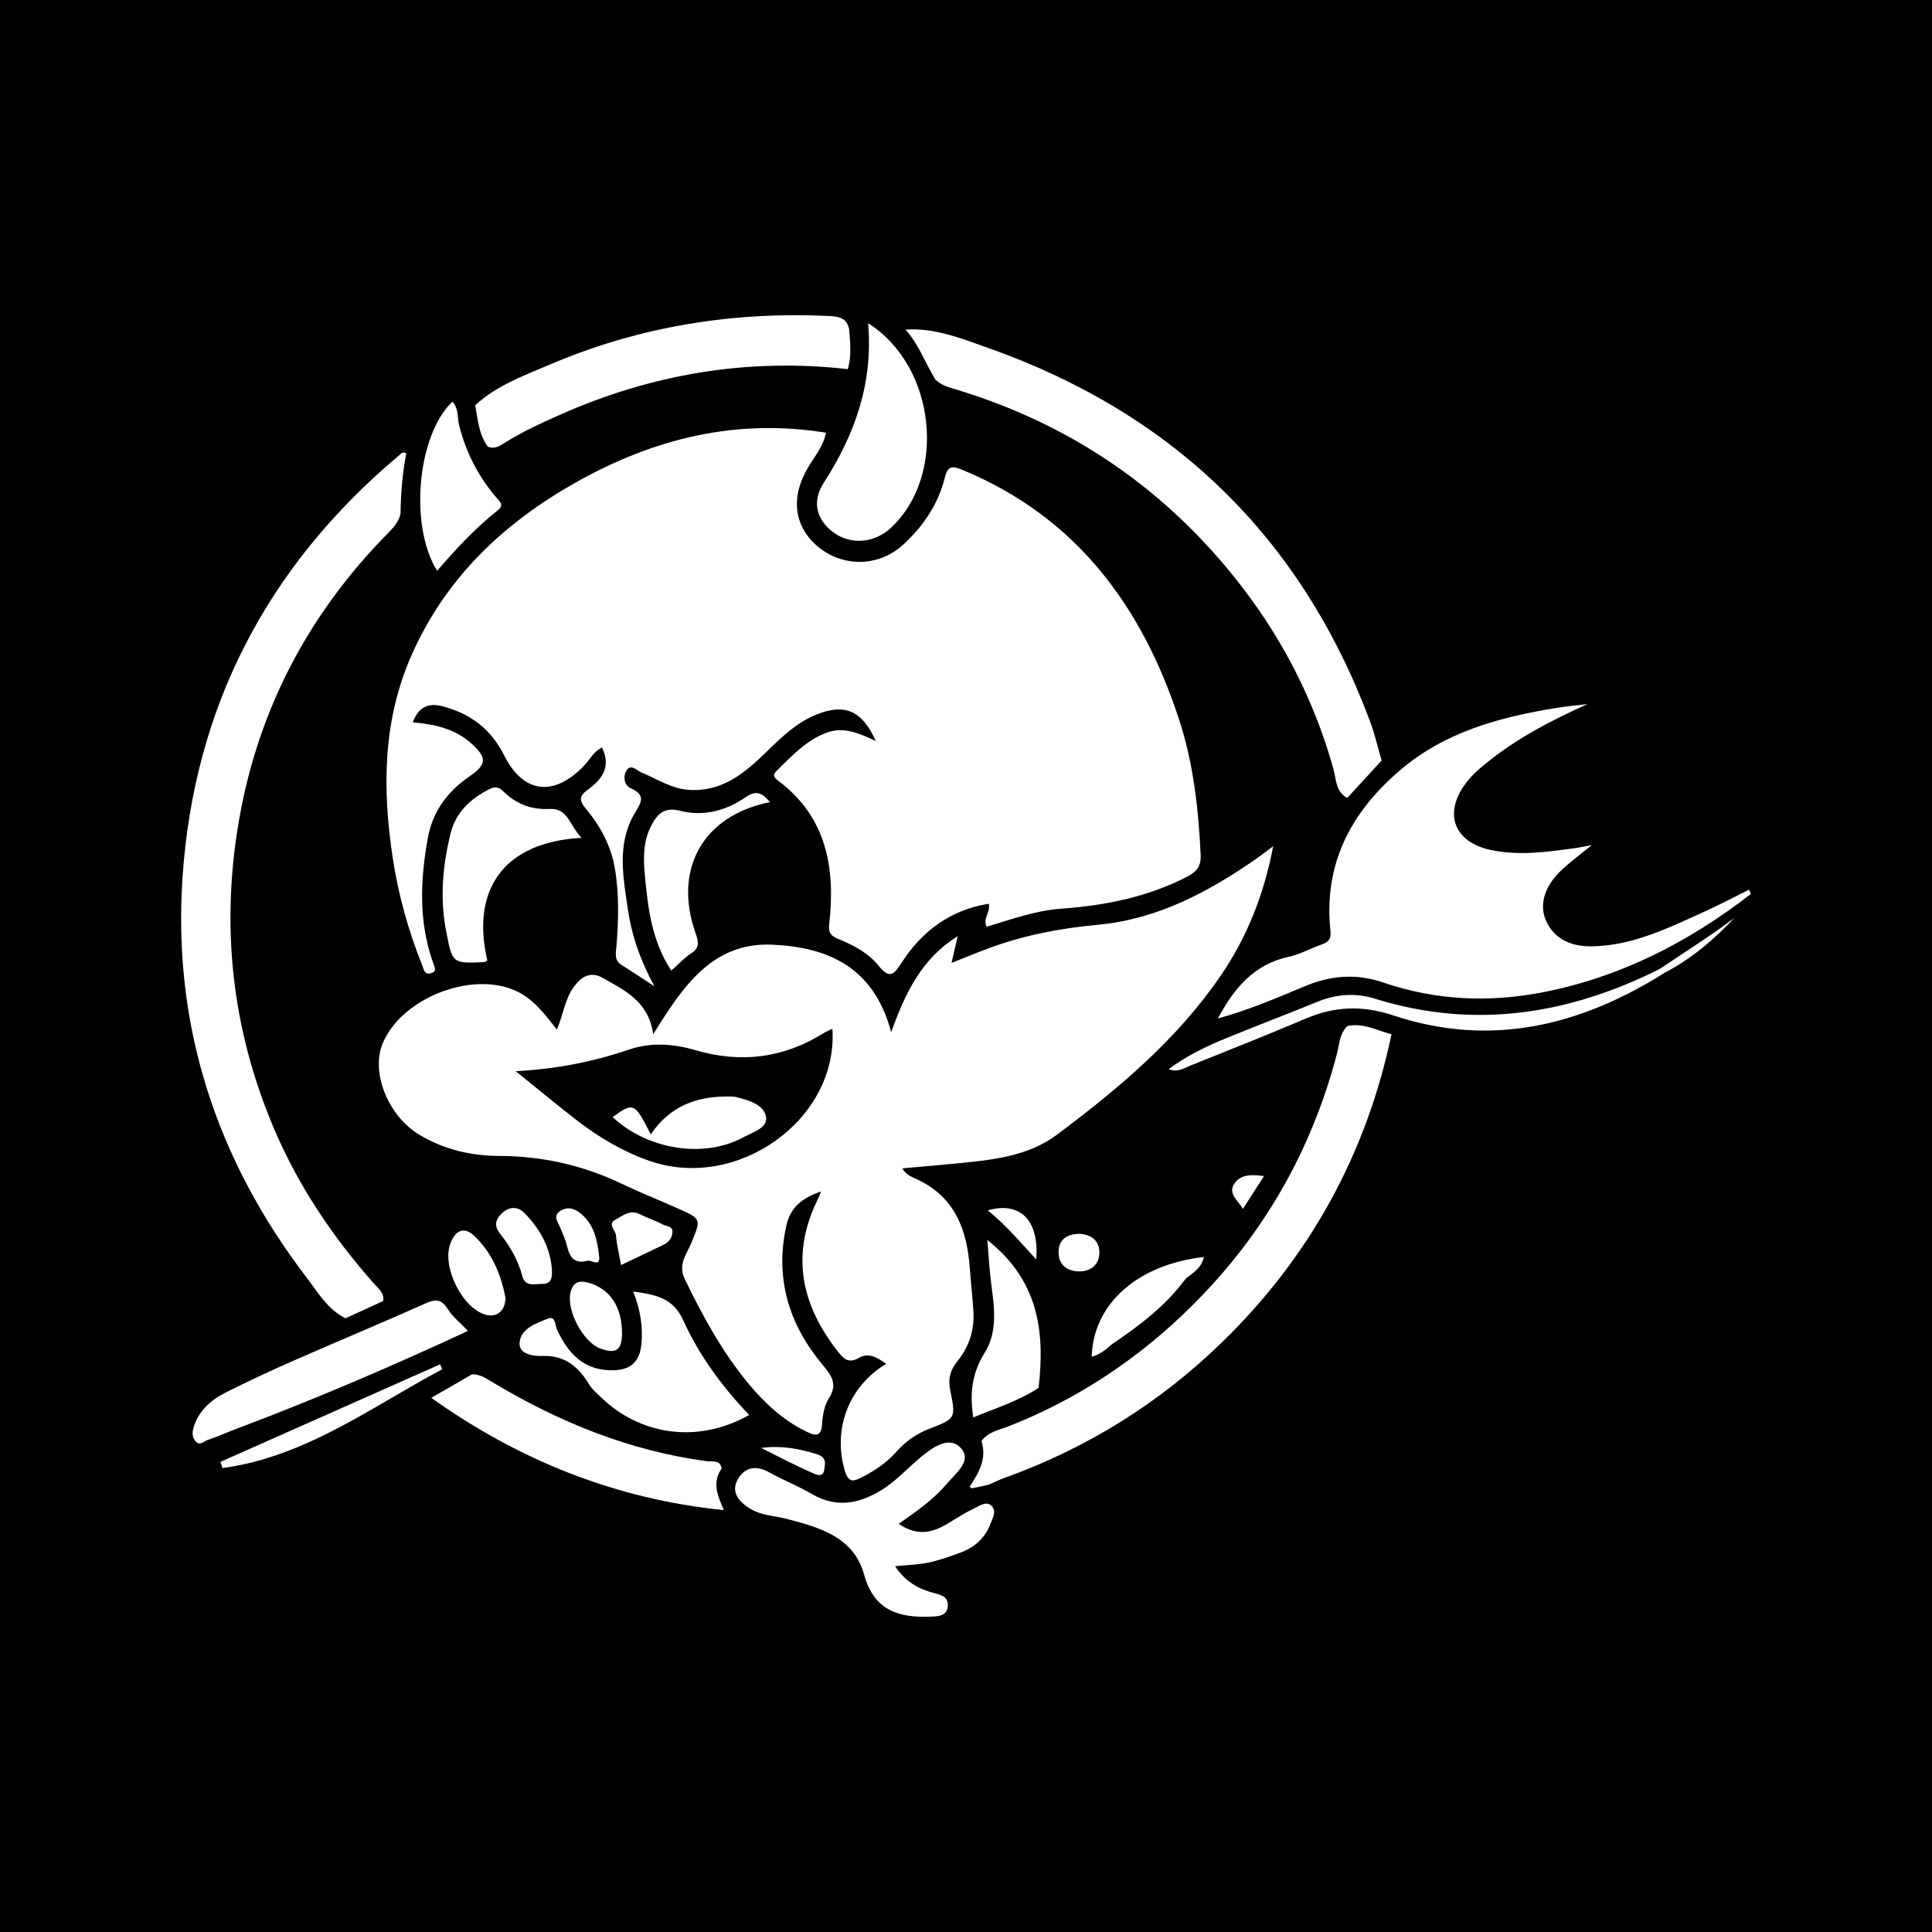
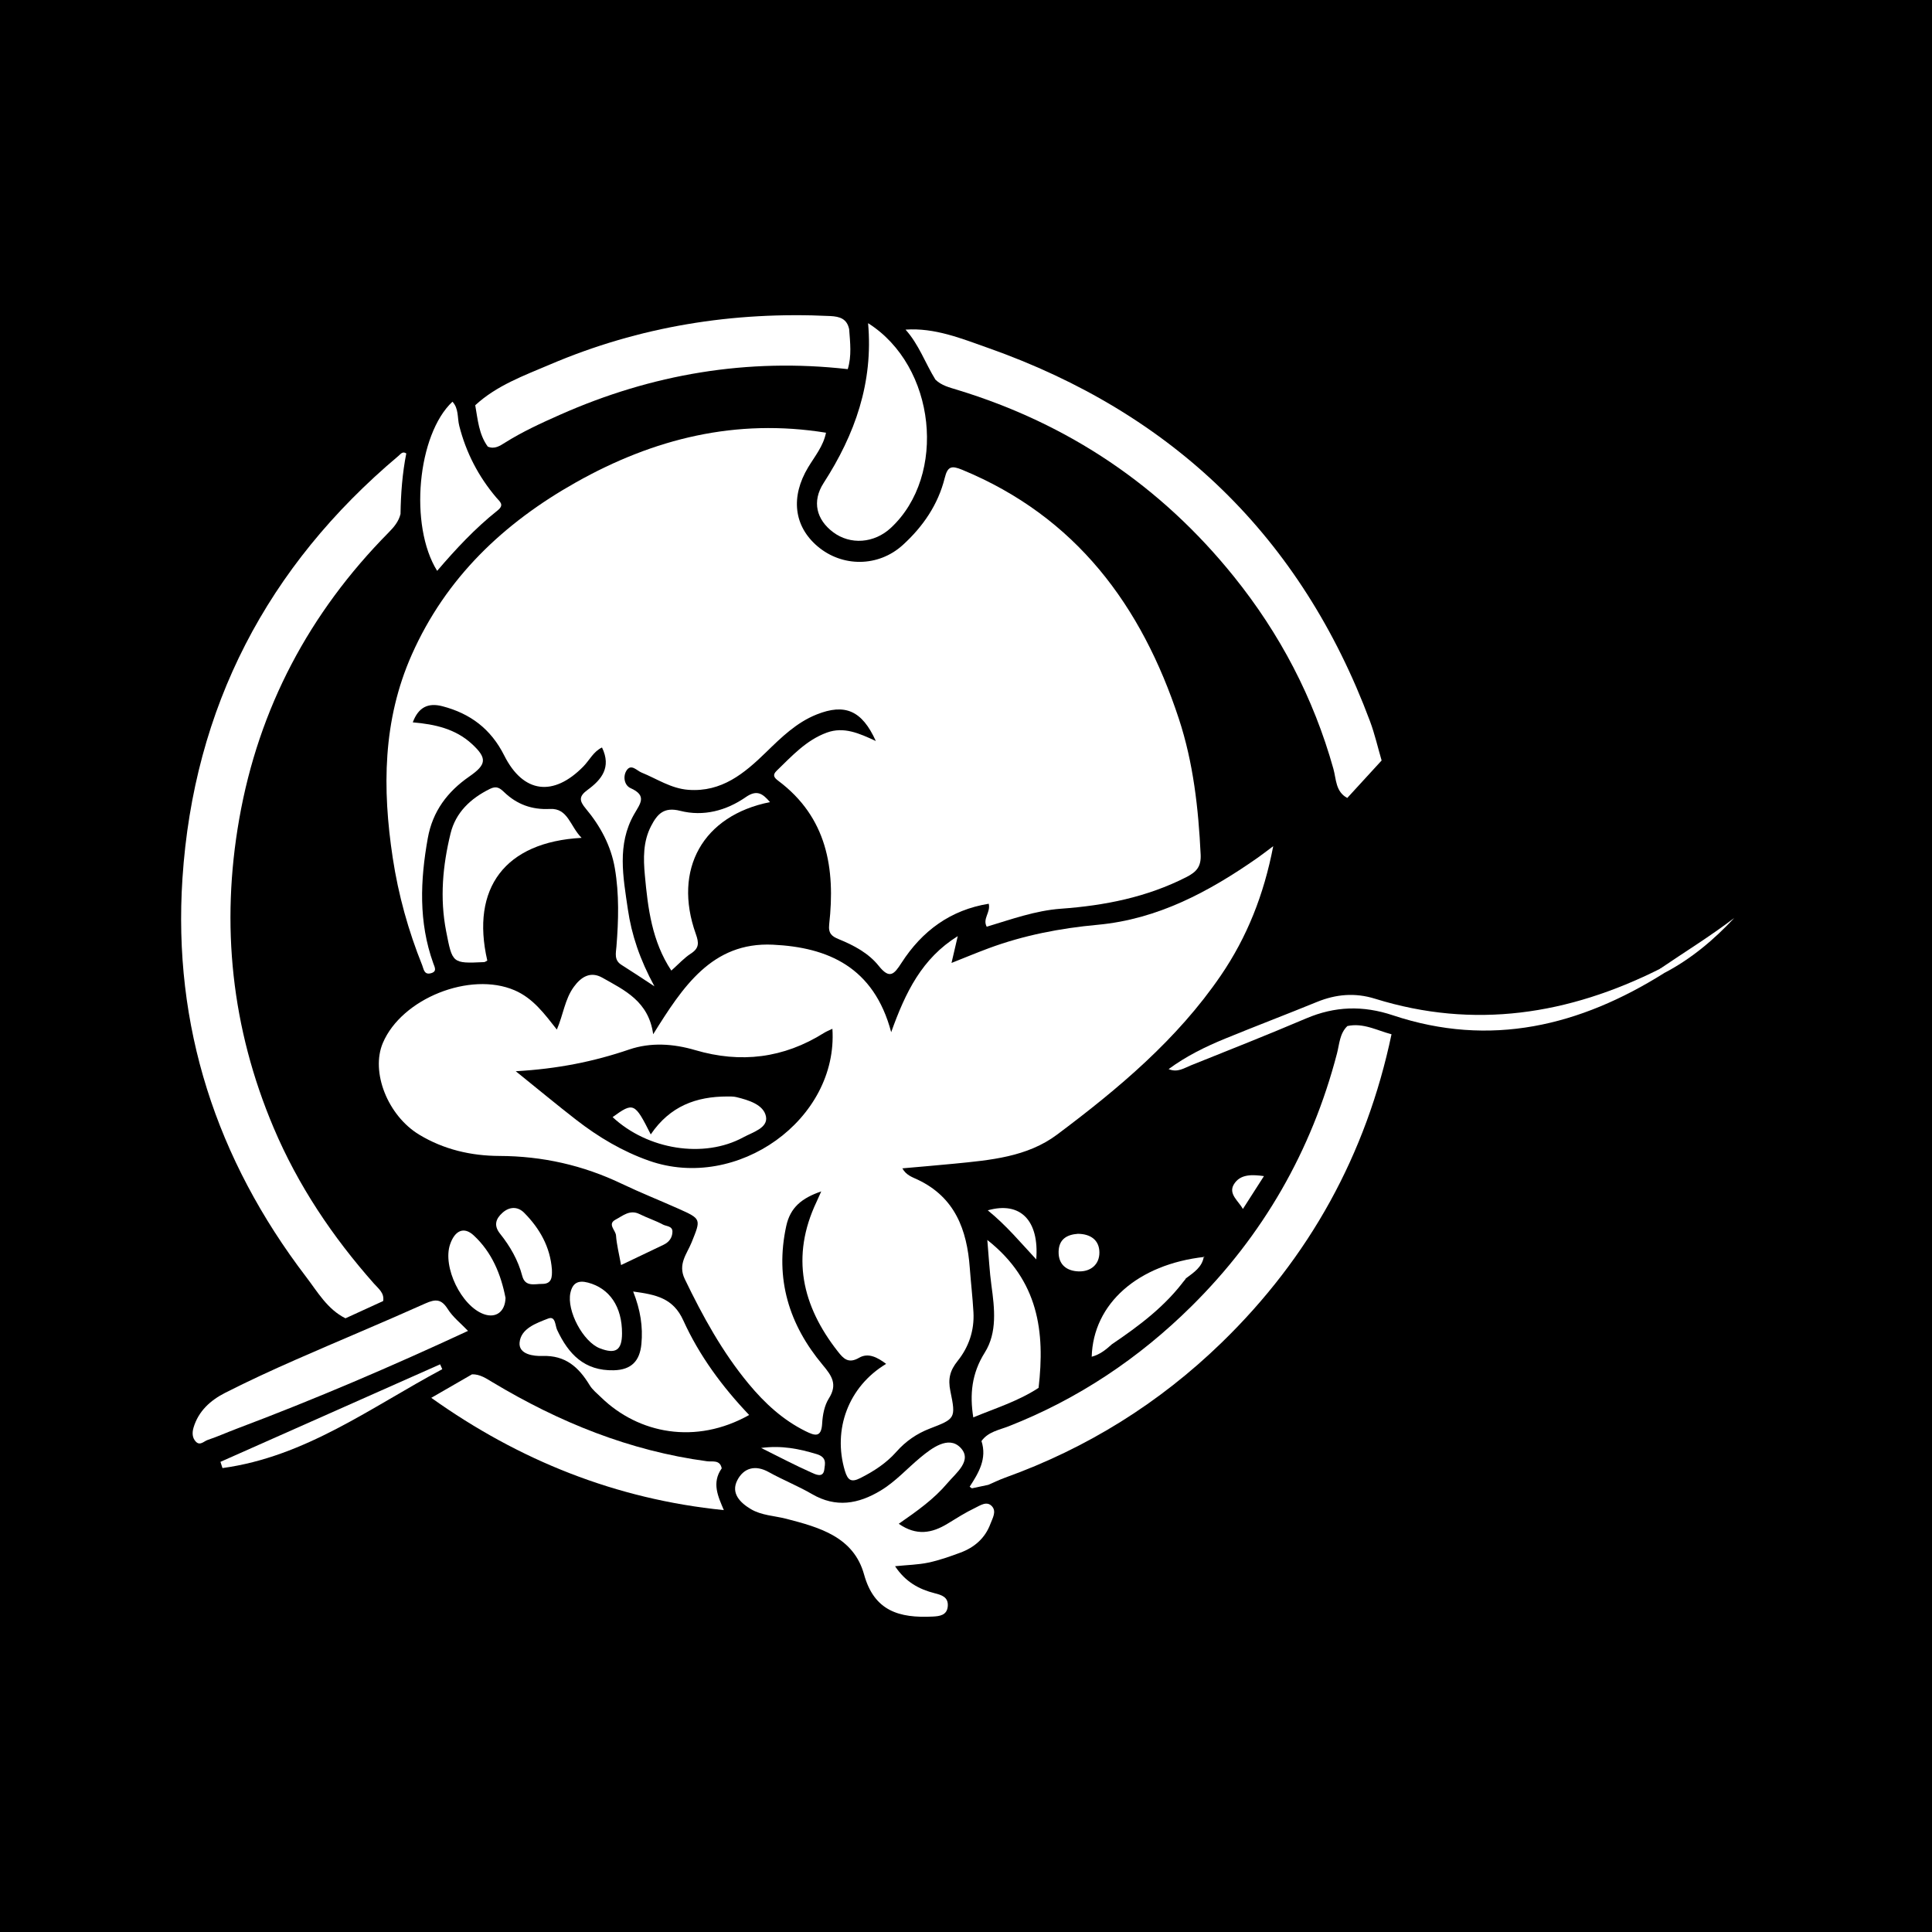
<svg xmlns="http://www.w3.org/2000/svg" version="1.1" id="Layer_1" x="0px" y="0px" width="200px" height="200px" viewBox="0 0 200 200" enable-background="new 0 0 200 200" xml:space="preserve">
  <rect width="200" height="200" />
  <g>
    <path fill="#FFFFFF" d="M39.665,134.683c-1.301,0.595-2.602,1.191-3.903,1.787c-1.873-0.934-2.881-2.726-4.07-4.283   c-9.3-12.18-13.811-25.962-12.804-41.26c1.164-17.695,8.764-32.29,22.354-43.727c0.229-0.193,0.435-0.52,0.817-0.26   c-0.409,2.069-0.565,4.162-0.597,6.267c-0.19,0.782-0.684,1.363-1.234,1.92c-8.199,8.296-13.444,18.165-15.463,29.654   c-1.928,10.971-0.801,21.652,3.558,31.955c2.534,5.99,6.104,11.302,10.4,16.153C39.18,133.404,39.806,133.848,39.665,134.683z" />
    <path fill="#FFFFFF" d="M143.025,78.725c-1.185,1.293-2.371,2.586-3.556,3.879c-1.219-0.644-1.141-1.96-1.435-3.011   c-2.06-7.358-5.532-13.982-10.307-19.913c-7.554-9.383-17.125-15.821-28.653-19.331c-0.804-0.245-1.613-0.441-2.239-1.05   c-1.057-1.709-1.719-3.656-3.095-5.176c3.019-0.213,5.783,0.918,8.508,1.88c19.151,6.755,32.446,19.576,39.575,38.663   C142.315,75.985,142.628,77.37,143.025,78.725z" />
    <path fill="#FFFFFF" d="M139.481,106.216c1.643-0.358,3.066,0.459,4.568,0.852c-2.612,12.431-8.482,23.083-17.587,31.922   c-6.451,6.263-13.932,10.922-22.403,13.973c-0.596,0.215-1.168,0.496-1.751,0.747c-0.56,0.121-1.119,0.245-1.681,0.357   c-0.044,0.009-0.105-0.065-0.249-0.161c0.928-1.427,1.818-2.902,1.224-4.728c0.692-0.967,1.831-1.144,2.825-1.534   c7.184-2.821,13.484-7.041,18.93-12.436c7.383-7.312,12.415-16.057,15.046-26.148C138.659,108.081,138.673,106.993,139.481,106.216   z" />
    <path fill="#FFFFFF" d="M87.904,34.075c0.102,1.385,0.276,2.773-0.145,4.139c-10.364-1.176-20.283,0.505-29.784,4.72   c-1.939,0.86-3.878,1.747-5.686,2.883c-0.534,0.336-1.097,0.719-1.796,0.414c-0.928-1.276-1.033-2.802-1.297-4.28   c2.223-2.054,5.036-3.065,7.734-4.216c9.264-3.953,18.964-5.507,29.013-5.019C86.949,32.765,87.675,33.005,87.904,34.075z" />
    <path fill="#FFFFFF" d="M74.712,152.005c-1.058,1.498-0.378,2.908,0.219,4.321c-11.151-1.123-21.191-5.141-30.286-11.623   c1.407-0.812,2.814-1.623,4.221-2.434c0.818-0.018,1.452,0.419,2.116,0.818c6.882,4.132,14.191,7.107,22.203,8.181   C73.742,151.343,74.534,151.082,74.712,152.005z" />
    <path fill="#FFFFFF" d="M42.73,74.778c2.31,0.195,4.423,0.678,6.109,2.225c1.626,1.492,1.527,2.145-0.262,3.385   c-2.246,1.557-3.79,3.58-4.292,6.377c-0.785,4.372-0.962,8.69,0.565,12.947c0.155,0.432,0.429,0.874-0.277,1.046   c-0.673,0.164-0.713-0.45-0.859-0.815c-1.445-3.593-2.478-7.308-3.058-11.134c-1.087-7.168-1.046-14.239,1.97-21.036   c3.543-7.986,9.523-13.637,17.014-17.849c8.034-4.518,16.547-6.639,25.867-5.129c-0.277,1.391-1.16,2.439-1.845,3.578   c-1.841,3.062-1.49,6.092,0.968,8.181c2.563,2.178,6.305,2.16,8.828-0.137c2.084-1.897,3.655-4.179,4.341-6.944   c0.298-1.202,0.7-1.299,1.805-0.842c11.777,4.865,18.569,14.052,22.43,25.774c1.5,4.555,2.027,9.283,2.257,14.057   c0.059,1.224-0.404,1.789-1.47,2.332c-4.096,2.088-8.459,2.95-12.995,3.277c-2.634,0.19-5.134,1.098-7.682,1.863   c-0.455-0.836,0.423-1.47,0.21-2.379c-3.953,0.638-6.896,2.807-9.027,6.114c-0.768,1.191-1.227,1.741-2.365,0.314   c-1.049-1.315-2.573-2.122-4.139-2.761c-0.708-0.289-1.094-0.585-0.986-1.543c0.65-5.782-0.228-11.073-5.269-14.85   c-0.452-0.338-0.621-0.604-0.163-1.046c1.573-1.519,3.051-3.162,5.185-3.943c1.76-0.645,3.351,0.07,5.075,0.87   c-1.436-3.172-3.202-3.911-6.12-2.75c-2.089,0.832-3.658,2.369-5.229,3.899c-2.253,2.195-4.6,4.162-8.057,3.903   c-1.805-0.135-3.254-1.143-4.854-1.79c-0.469-0.19-1.044-0.906-1.507-0.266c-0.442,0.61-0.293,1.579,0.377,1.88   c1.748,0.784,0.998,1.601,0.366,2.708c-1.789,3.135-1.13,6.501-0.649,9.813c0.387,2.665,1.239,5.2,2.755,7.998   c-1.419-0.927-2.407-1.593-3.417-2.225c-0.78-0.488-0.571-1.218-0.516-1.906c0.217-2.704,0.292-5.412-0.166-8.093   c-0.399-2.334-1.508-4.385-3.014-6.18c-0.697-0.831-0.701-1.279,0.196-1.936c1.422-1.041,2.492-2.315,1.488-4.386   c-0.886,0.418-1.296,1.32-1.93,1.967c-3.088,3.149-6.212,2.798-8.191-1.138c-1.387-2.758-3.517-4.348-6.407-5.101   C44.313,72.727,43.314,73.214,42.73,74.778z" />
-     <path fill="#FFFFFF" d="M181.25,92.545c-6.414,4.961-13.456,8.595-21.505,10.169c-5.614,1.097-11.147,0.845-16.549-1.004   c-2.853-0.976-5.503-0.723-8.22,0.424c-2.877,1.214-5.764,2.429-8.901,3.3c1.69-3.169,3.758-5.616,7.342-6.389   c1.177-0.254,2.27-0.881,3.421-1.279c0.714-0.247,0.977-0.576,0.889-1.408c-0.723-6.86,2.061-12.211,7.167-16.59   c4.686-4.017,10.342-5.527,16.232-6.486c0.882-0.144,1.774-0.222,3.205-0.397c-3.82,1.731-7.041,3.432-9.935,5.687   c-0.966,0.753-1.918,1.522-2.658,2.512c-2.343,3.134-1.218,6.096,2.587,6.905c2.964,0.63,5.89,0.194,8.823-0.204   c0.378-0.051,0.751-0.137,1.635-0.302c-1.262,1.031-2.188,1.718-3.034,2.493c-1.814,1.659-2.464,3.63-1.705,5.33   c0.909,2.036,2.741,2.684,4.76,2.656c4.226-0.059,7.94-1.916,11.68-3.61c1.547-0.701,3.05-1.499,4.573-2.253   C181.12,92.248,181.185,92.397,181.25,92.545z" />
    <path fill="#FFFFFF" d="M93.039,157.741c1.833,1.28,3.44,0.972,5.042-0.004c0.934-0.569,1.86-1.162,2.844-1.631   c0.534-0.254,1.233-0.772,1.771-0.167c0.482,0.543,0.046,1.233-0.169,1.813c-0.549,1.482-1.657,2.438-3.107,2.976   c-1.081,0.401-2.181,0.791-3.305,1.03c-1.056,0.224-2.155,0.243-3.458,0.376c1.084,1.635,2.481,2.386,4.103,2.798   c0.724,0.184,1.419,0.396,1.355,1.327c-0.066,0.961-0.852,1.052-1.557,1.087c-3.477,0.177-6.063-0.576-7.109-4.353   c-1.079-3.897-4.619-4.879-8.034-5.764c-1.24-0.321-2.577-0.342-3.699-1.013c-1.099-0.657-2.076-1.638-1.393-2.973   c0.651-1.274,1.846-1.641,3.262-0.851c1.46,0.814,3.029,1.434,4.472,2.274c2.478,1.443,4.797,1.028,7.102-0.358   c1.561-0.939,2.761-2.305,4.145-3.447c1.146-0.945,2.873-2.264,4.104-1.02c1.316,1.331-0.443,2.639-1.341,3.705   C96.691,155.177,94.949,156.417,93.039,157.741z" />
    <path fill="#FFFFFF" d="M89.864,33.456c7.035,4.444,8.201,15.763,2.355,21.192c-1.726,1.603-4.2,1.784-5.984,0.437   c-1.708-1.289-2.213-3.166-0.972-5.088C88.503,44.977,90.413,39.619,89.864,33.456z" />
    <path fill="#FFFFFF" d="M65.544,133.697c2.374,0.325,4.141,0.675,5.192,2.993c1.65,3.638,4.032,6.867,6.816,9.789   c-5.525,3.11-11.46,1.94-15.328-1.826c-0.415-0.404-0.893-0.781-1.187-1.265c-1.125-1.848-2.491-3.104-4.887-3.019   c-0.876,0.031-2.474-0.144-2.363-1.388c0.13-1.45,1.725-2.008,2.959-2.486c0.772-0.299,0.715,0.722,0.923,1.166   c1.176,2.515,2.823,4.261,5.868,4.189c1.843-0.044,2.692-0.98,2.859-2.705C66.571,137.348,66.298,135.597,65.544,133.697z" />
    <path fill="#FFFFFF" d="M48.448,137.774c-7.864,3.654-15.81,7.065-23.91,10.113c-1.019,0.384-2.015,0.833-3.047,1.179   c-0.378,0.126-0.781,0.628-1.216,0.176c-0.39-0.405-0.391-0.951-0.24-1.458c0.512-1.723,1.771-2.837,3.282-3.605   c2.398-1.22,4.847-2.345,7.311-3.429c4.459-1.961,8.961-3.823,13.405-5.817c1.062-0.476,1.66-0.466,2.32,0.582   C46.882,136.353,47.713,137.001,48.448,137.774z" />
    <path fill="#FFFFFF" d="M60.205,86.734c-7.938,0.428-11.483,5.215-9.761,12.702c-0.111,0.057-0.222,0.156-0.336,0.162   c-3.308,0.153-3.273,0.126-3.922-3.188c-0.671-3.428-0.357-6.809,0.457-10.135c0.529-2.162,2.063-3.616,4.069-4.607   c0.694-0.343,1.03-0.092,1.483,0.341c1.316,1.26,2.862,1.831,4.73,1.733C58.803,83.643,58.997,85.516,60.205,86.734z" />
    <path fill="#FFFFFF" d="M79.71,83.035c-6.953,1.381-10.072,6.957-7.679,13.649c0.334,0.936,0.352,1.473-0.523,2.038   c-0.692,0.447-1.261,1.085-2.013,1.753c-2.008-3.03-2.426-6.451-2.74-9.883c-0.158-1.726-0.194-3.467,0.649-5.089   c0.643-1.237,1.321-1.996,3.009-1.567c2.401,0.61,4.76-0.01,6.782-1.413C78.352,81.718,78.947,82.145,79.71,83.035z" />
    <path fill="#FFFFFF" d="M46.838,41.584c0.667,0.715,0.492,1.661,0.704,2.497c0.703,2.774,1.988,5.252,3.839,7.432   c0.366,0.431,0.869,0.741,0.117,1.338c-2.307,1.832-4.312,3.985-6.244,6.243C42.326,54.412,43.209,44.975,46.838,41.584z" />
    <path fill="#FFFFFF" d="M107.514,143.67c-2.093,1.374-4.474,2.111-6.76,3.058c-0.377-2.375-0.175-4.539,1.192-6.715   c1.302-2.071,1.013-4.571,0.685-6.962c-0.196-1.426-0.265-2.869-0.424-4.689C107.537,132.562,108.186,137.892,107.514,143.67z" />
    <path fill="#FFFFFF" d="M172.296,100.718c-8.74,5.494-18.016,7.749-28.104,4.385c-3.106-1.036-6.001-0.943-8.979,0.323   c-3.955,1.682-7.952,3.267-11.943,4.864c-0.694,0.278-1.377,0.77-2.295,0.383c1.835-1.353,3.823-2.325,5.872-3.164   c3.146-1.289,6.326-2.497,9.473-3.784c1.981-0.81,3.952-0.982,6.019-0.339c10.265,3.192,20.044,1.65,29.484-3.084   C172.263,100.118,172.344,100.345,172.296,100.718z" />
    <path fill="#FFFFFF" d="M52.332,134.362c-0.045,1.445-1.003,2.116-2.23,1.685c-2.338-0.822-4.316-4.908-3.506-7.242   c0.496-1.431,1.427-1.853,2.432-0.926C50.942,129.643,51.868,131.963,52.332,134.362z" />
    <path fill="#FFFFFF" d="M22.821,151.33c7.58-3.365,15.159-6.73,22.739-10.095c0.075,0.168,0.15,0.335,0.225,0.503   c-7.353,3.926-14.159,9.067-22.754,10.236C22.961,151.759,22.891,151.545,22.821,151.33z" />
    <path fill="#FFFFFF" d="M64.392,138.054c-0.009,1.723-0.66,2.155-2.295,1.523c-1.738-0.671-3.452-3.898-3.048-5.743   c0.222-1.015,0.792-1.332,1.824-1.058C63.105,133.368,64.406,135.269,64.392,138.054z" />
    <path fill="#FFFFFF" d="M57.133,131.419c0.026,0.754,0.014,1.494-1.006,1.49c-0.781-0.003-1.759,0.339-2.064-0.824   c-0.43-1.639-1.256-3.07-2.298-4.373c-0.683-0.854-0.441-1.547,0.25-2.166c0.718-0.644,1.579-0.673,2.246,0   C55.87,127.169,56.959,129.083,57.133,131.419z" />
    <path fill="#FFFFFF" d="M64.292,130.958c-0.214-1.187-0.455-2.118-0.522-3.062c-0.039-0.548-0.93-1.177-0.042-1.643   c0.744-0.39,1.471-1.071,2.471-0.573c0.796,0.396,1.654,0.671,2.437,1.09c0.349,0.187,0.989,0.135,0.975,0.748   c-0.014,0.614-0.354,1.069-0.918,1.339C67.268,129.537,65.844,130.217,64.292,130.958z" />
-     <path fill="#FFFFFF" d="M60.827,130.508c-1.357,0.368-1.861-0.352-2.127-1.511c-0.155-0.678-0.473-1.32-0.732-1.972   c-0.223-0.562-0.771-1.129,0.028-1.662c0.682-0.454,1.363-0.31,1.963,0.137c1.525,1.134,1.882,2.857,2.065,4.575   C62.143,131.19,61.231,130.423,60.827,130.508z" />
    <path fill="#FFFFFF" d="M111.583,127.723c1.314,0.012,2.214,0.65,2.226,1.917c0.013,1.265-0.908,2.014-2.154,1.974   c-1.204-0.039-2.096-0.674-2.068-2.043C109.613,128.283,110.445,127.803,111.583,127.723z" />
    <path fill="#FFFFFF" d="M102.254,125.293c3.379-0.961,5.336,1.053,5.017,5.08C105.644,128.627,104.198,126.873,102.254,125.293z" />
    <path fill="#FFFFFF" d="M78.791,149.89c2.166-0.28,3.927,0.093,5.735,0.635c1.108,0.332,0.872,1.02,0.81,1.573   c-0.109,0.971-0.953,0.51-1.35,0.334C82.315,151.692,80.694,150.836,78.791,149.89z" />
    <path fill="#FFFFFF" d="M130.844,121.75c-0.726,1.133-1.452,2.266-2.179,3.399c-0.443-0.807-1.523-1.542-0.948-2.523   C128.377,121.5,129.668,121.592,130.844,121.75z" />
    <path fill="#FFFFFF" d="M172.296,100.718c-0.158-0.139-0.316-0.278-0.474-0.416c2.573-1.752,5.23-3.383,7.714-5.28   C177.412,97.294,175.063,99.27,172.296,100.718z" />
    <path fill="#FFFFFF" d="M130.161,88.817c-5.011,3.5-10.312,6.343-16.531,6.917c-3.868,0.356-7.639,1.08-11.282,2.43   c-1.23,0.456-2.44,0.962-3.848,1.52c0.24-1.029,0.416-1.786,0.647-2.777c-3.709,2.317-5.399,5.781-6.892,9.944   c-1.794-6.759-6.561-8.787-12.247-9.057c-6.311-0.3-9.345,4.394-12.391,9.269c-0.472-3.419-2.976-4.558-5.259-5.85   c-1.218-0.689-2.189-0.114-2.967,0.962c-0.922,1.276-1.073,2.845-1.746,4.405c-1.299-1.647-2.461-3.243-4.382-4.069   c-4.581-1.968-11.671,0.835-13.633,5.461c-1.275,3.006,0.51,7.516,3.762,9.486c2.55,1.544,5.383,2.195,8.3,2.205   c4.464,0.016,8.661,0.961,12.676,2.882c1.913,0.915,3.889,1.699,5.827,2.564c2.432,1.086,2.378,1.075,1.397,3.51   c-0.478,1.187-1.449,2.243-0.704,3.788c1.852,3.841,3.886,7.559,6.616,10.85c1.654,1.995,3.539,3.74,5.9,4.905   c0.937,0.462,1.624,0.698,1.706-0.803c0.048-0.88,0.232-1.863,0.69-2.587c0.921-1.457,0.325-2.33-0.633-3.474   c-3.492-4.171-4.963-8.921-3.775-14.379c0.421-1.933,1.61-2.892,3.623-3.586c-0.248,0.551-0.365,0.824-0.492,1.093   c-2.675,5.65-1.503,10.75,2.214,15.485c0.573,0.73,1.088,1.291,2.199,0.644c0.949-0.553,1.903-0.039,2.797,0.633   c-3.915,2.354-5.546,6.801-4.271,11.066c0.306,1.023,0.685,1.218,1.611,0.75c1.394-0.705,2.682-1.542,3.719-2.716   c0.959-1.086,2.105-1.879,3.453-2.399c2.621-1.011,2.731-1.039,2.138-3.879c-0.268-1.285-0.034-2.148,0.753-3.129   c1.154-1.44,1.738-3.158,1.635-5.033c-0.085-1.534-0.267-3.063-0.38-4.596c-0.289-3.936-1.521-7.298-5.389-9.133   c-0.546-0.259-1.194-0.452-1.591-1.172c1.844-0.165,3.611-0.31,5.376-0.483c3.728-0.367,7.548-0.692,10.64-3.008   c6.35-4.756,12.433-9.849,16.959-16.482c2.699-3.955,4.449-8.338,5.418-13.378C131.071,88.14,130.626,88.493,130.161,88.817z    M67.187,120.159c-2.762-0.971-5.242-2.453-7.541-4.236c-1.98-1.536-3.909-3.139-6.255-5.03c4.326-0.243,8.068-0.997,11.73-2.245   c2.241-0.764,4.578-0.608,6.849,0.06c4.711,1.385,9.152,0.842,13.325-1.777c0.264-0.166,0.562-0.279,0.875-0.431   C86.785,115.888,76.314,123.37,67.187,120.159z" />
    <path fill="#FFFFFF" d="M124.624,130.051c-0.166,1.142-1.067,1.683-1.876,2.299c-0.292,0.455-0.791,0.653-1.24,0.826   c-2.949,1.137-4.866,3.355-6.409,5.985c-0.611,0.554-1.246,1.067-2.086,1.288c0.158-5.502,4.774-9.567,11.677-10.335   C124.687,130.111,124.624,130.051,124.624,130.051z" />
    <path fill="#FFFFFF" d="M115.098,139.16c0.955-4.061,4.055-5.714,7.65-6.81C120.695,135.179,117.952,137.231,115.098,139.16z" />
    <path fill="#FFFFFF" d="M67.366,117.434c1.997-2.947,4.726-3.922,7.906-3.926c0.32,0,0.651-0.01,0.957,0.064   c1.276,0.31,2.826,0.782,3.065,2.009c0.231,1.186-1.392,1.633-2.35,2.154c-4.084,2.222-9.907,1.286-13.527-2.093   C65.58,114.079,65.704,114.13,67.366,117.434z" />
  </g>
</svg>